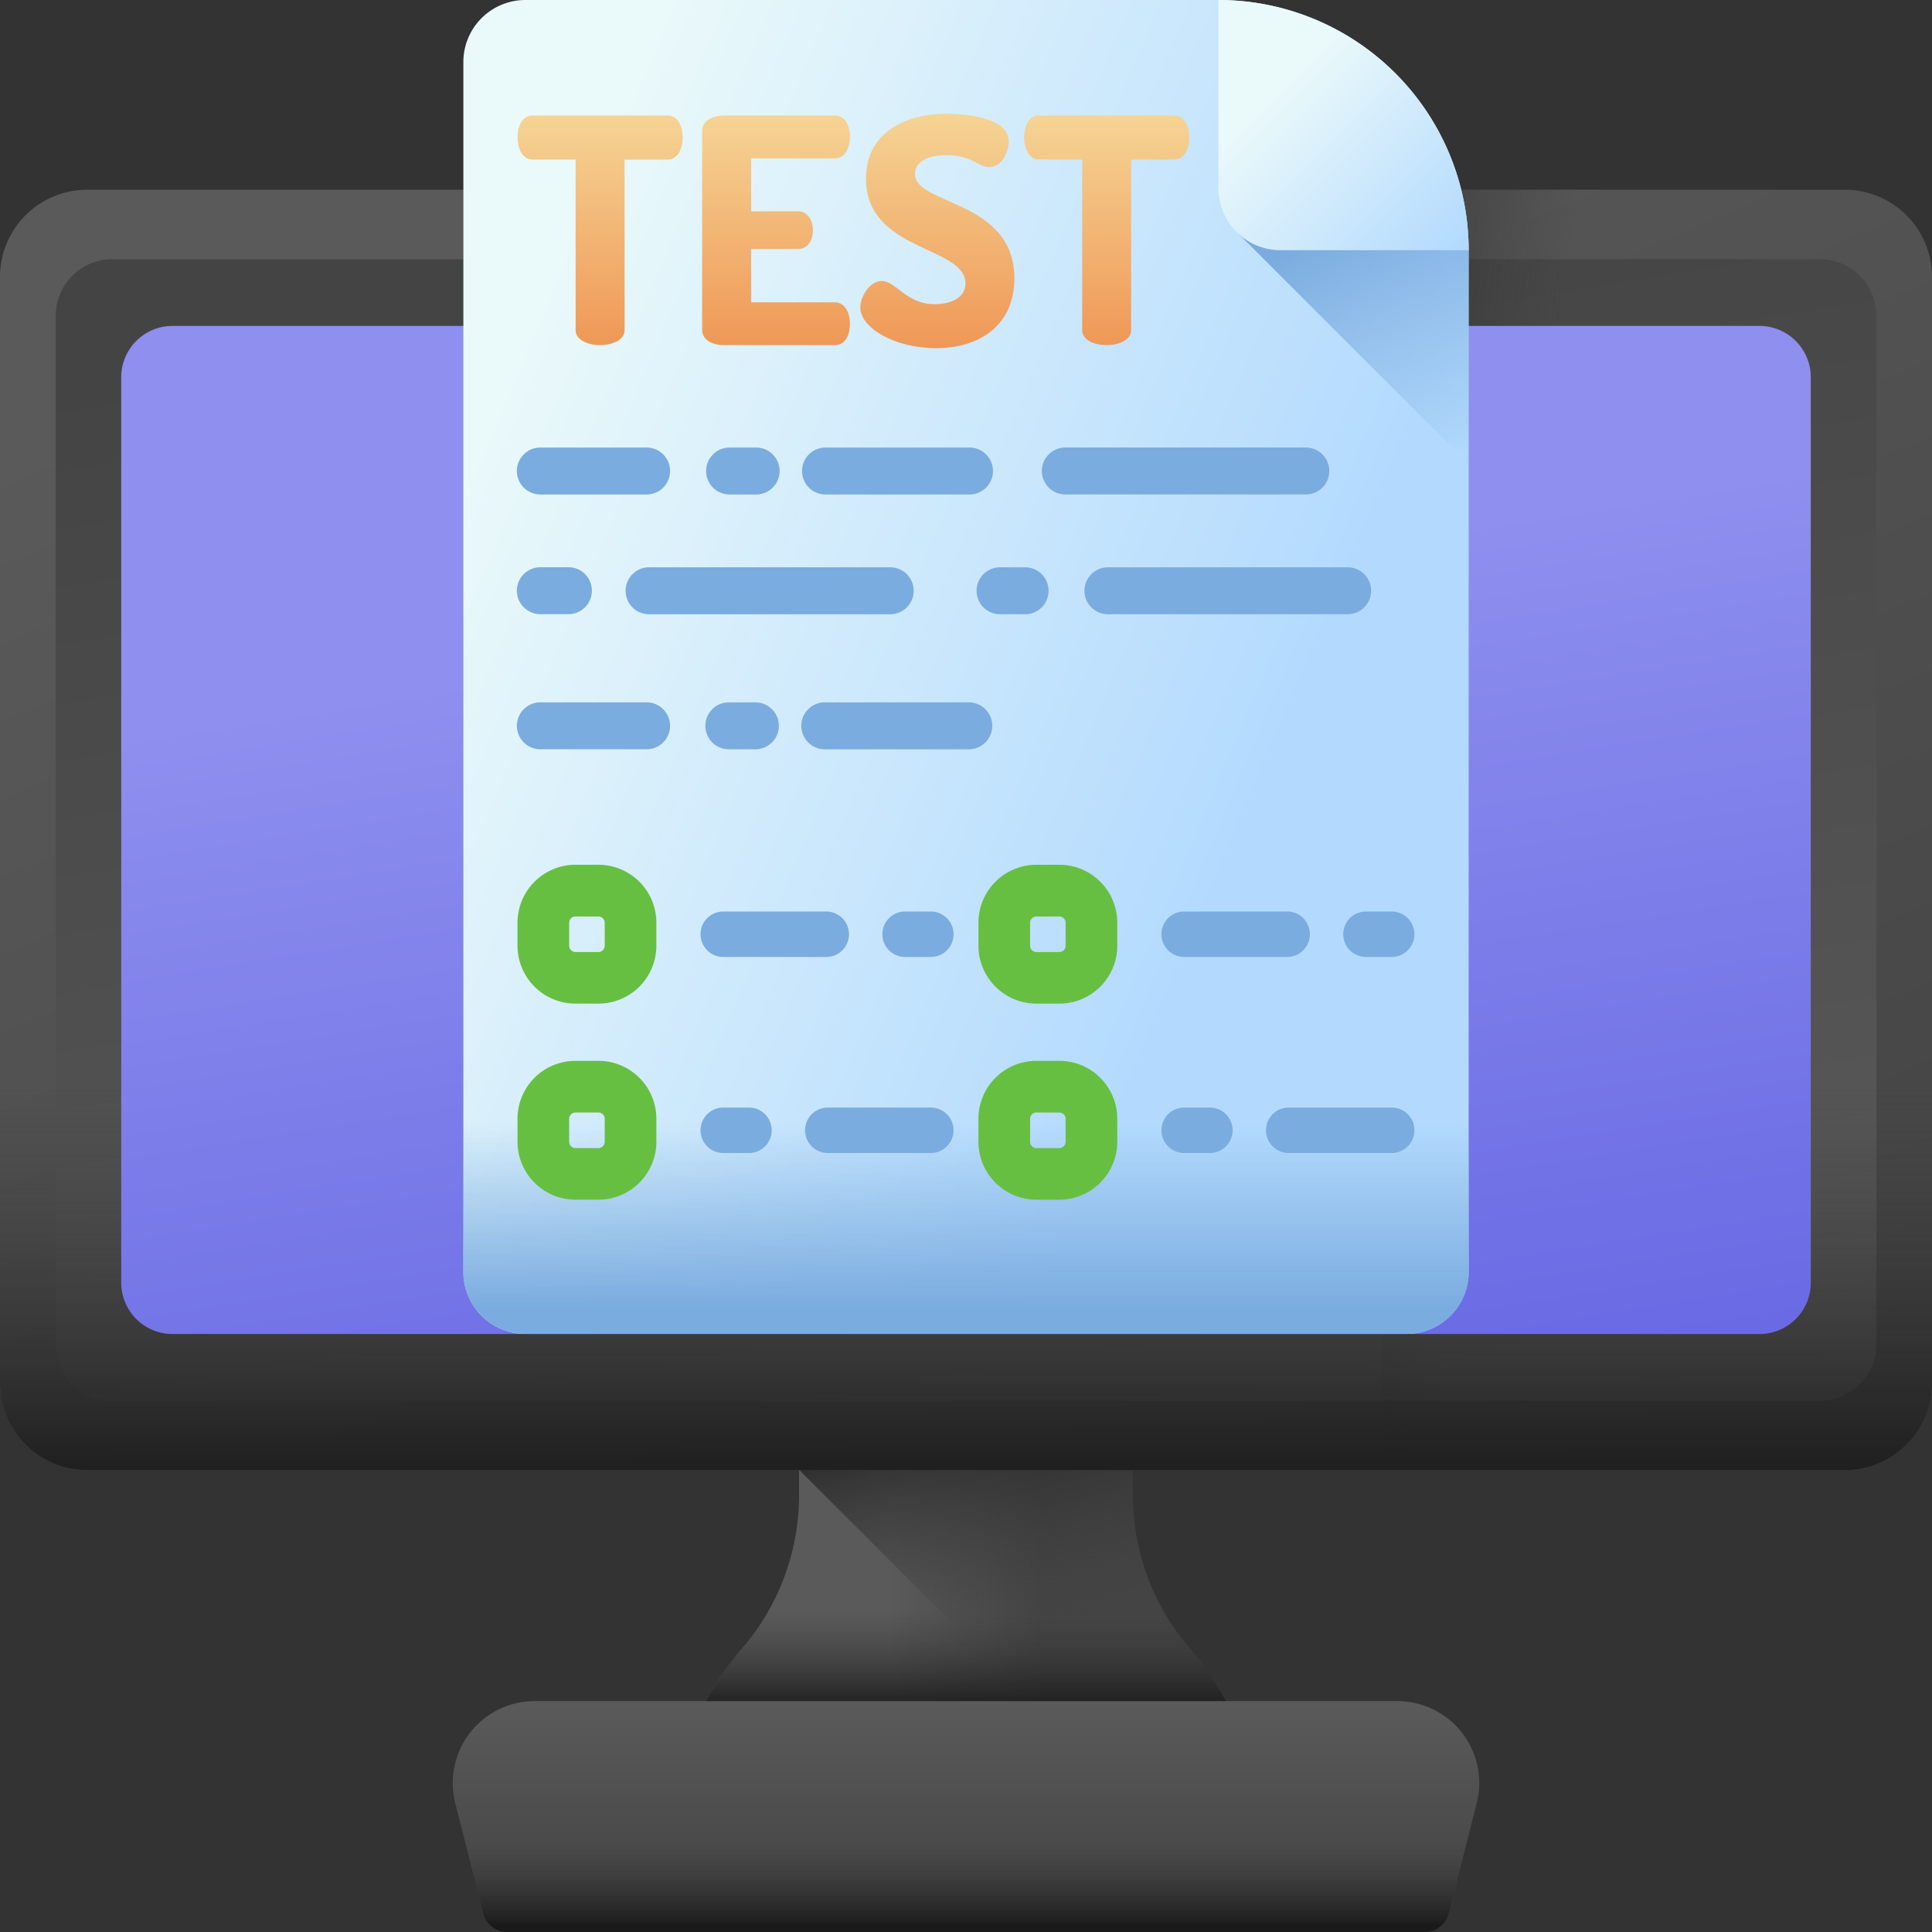
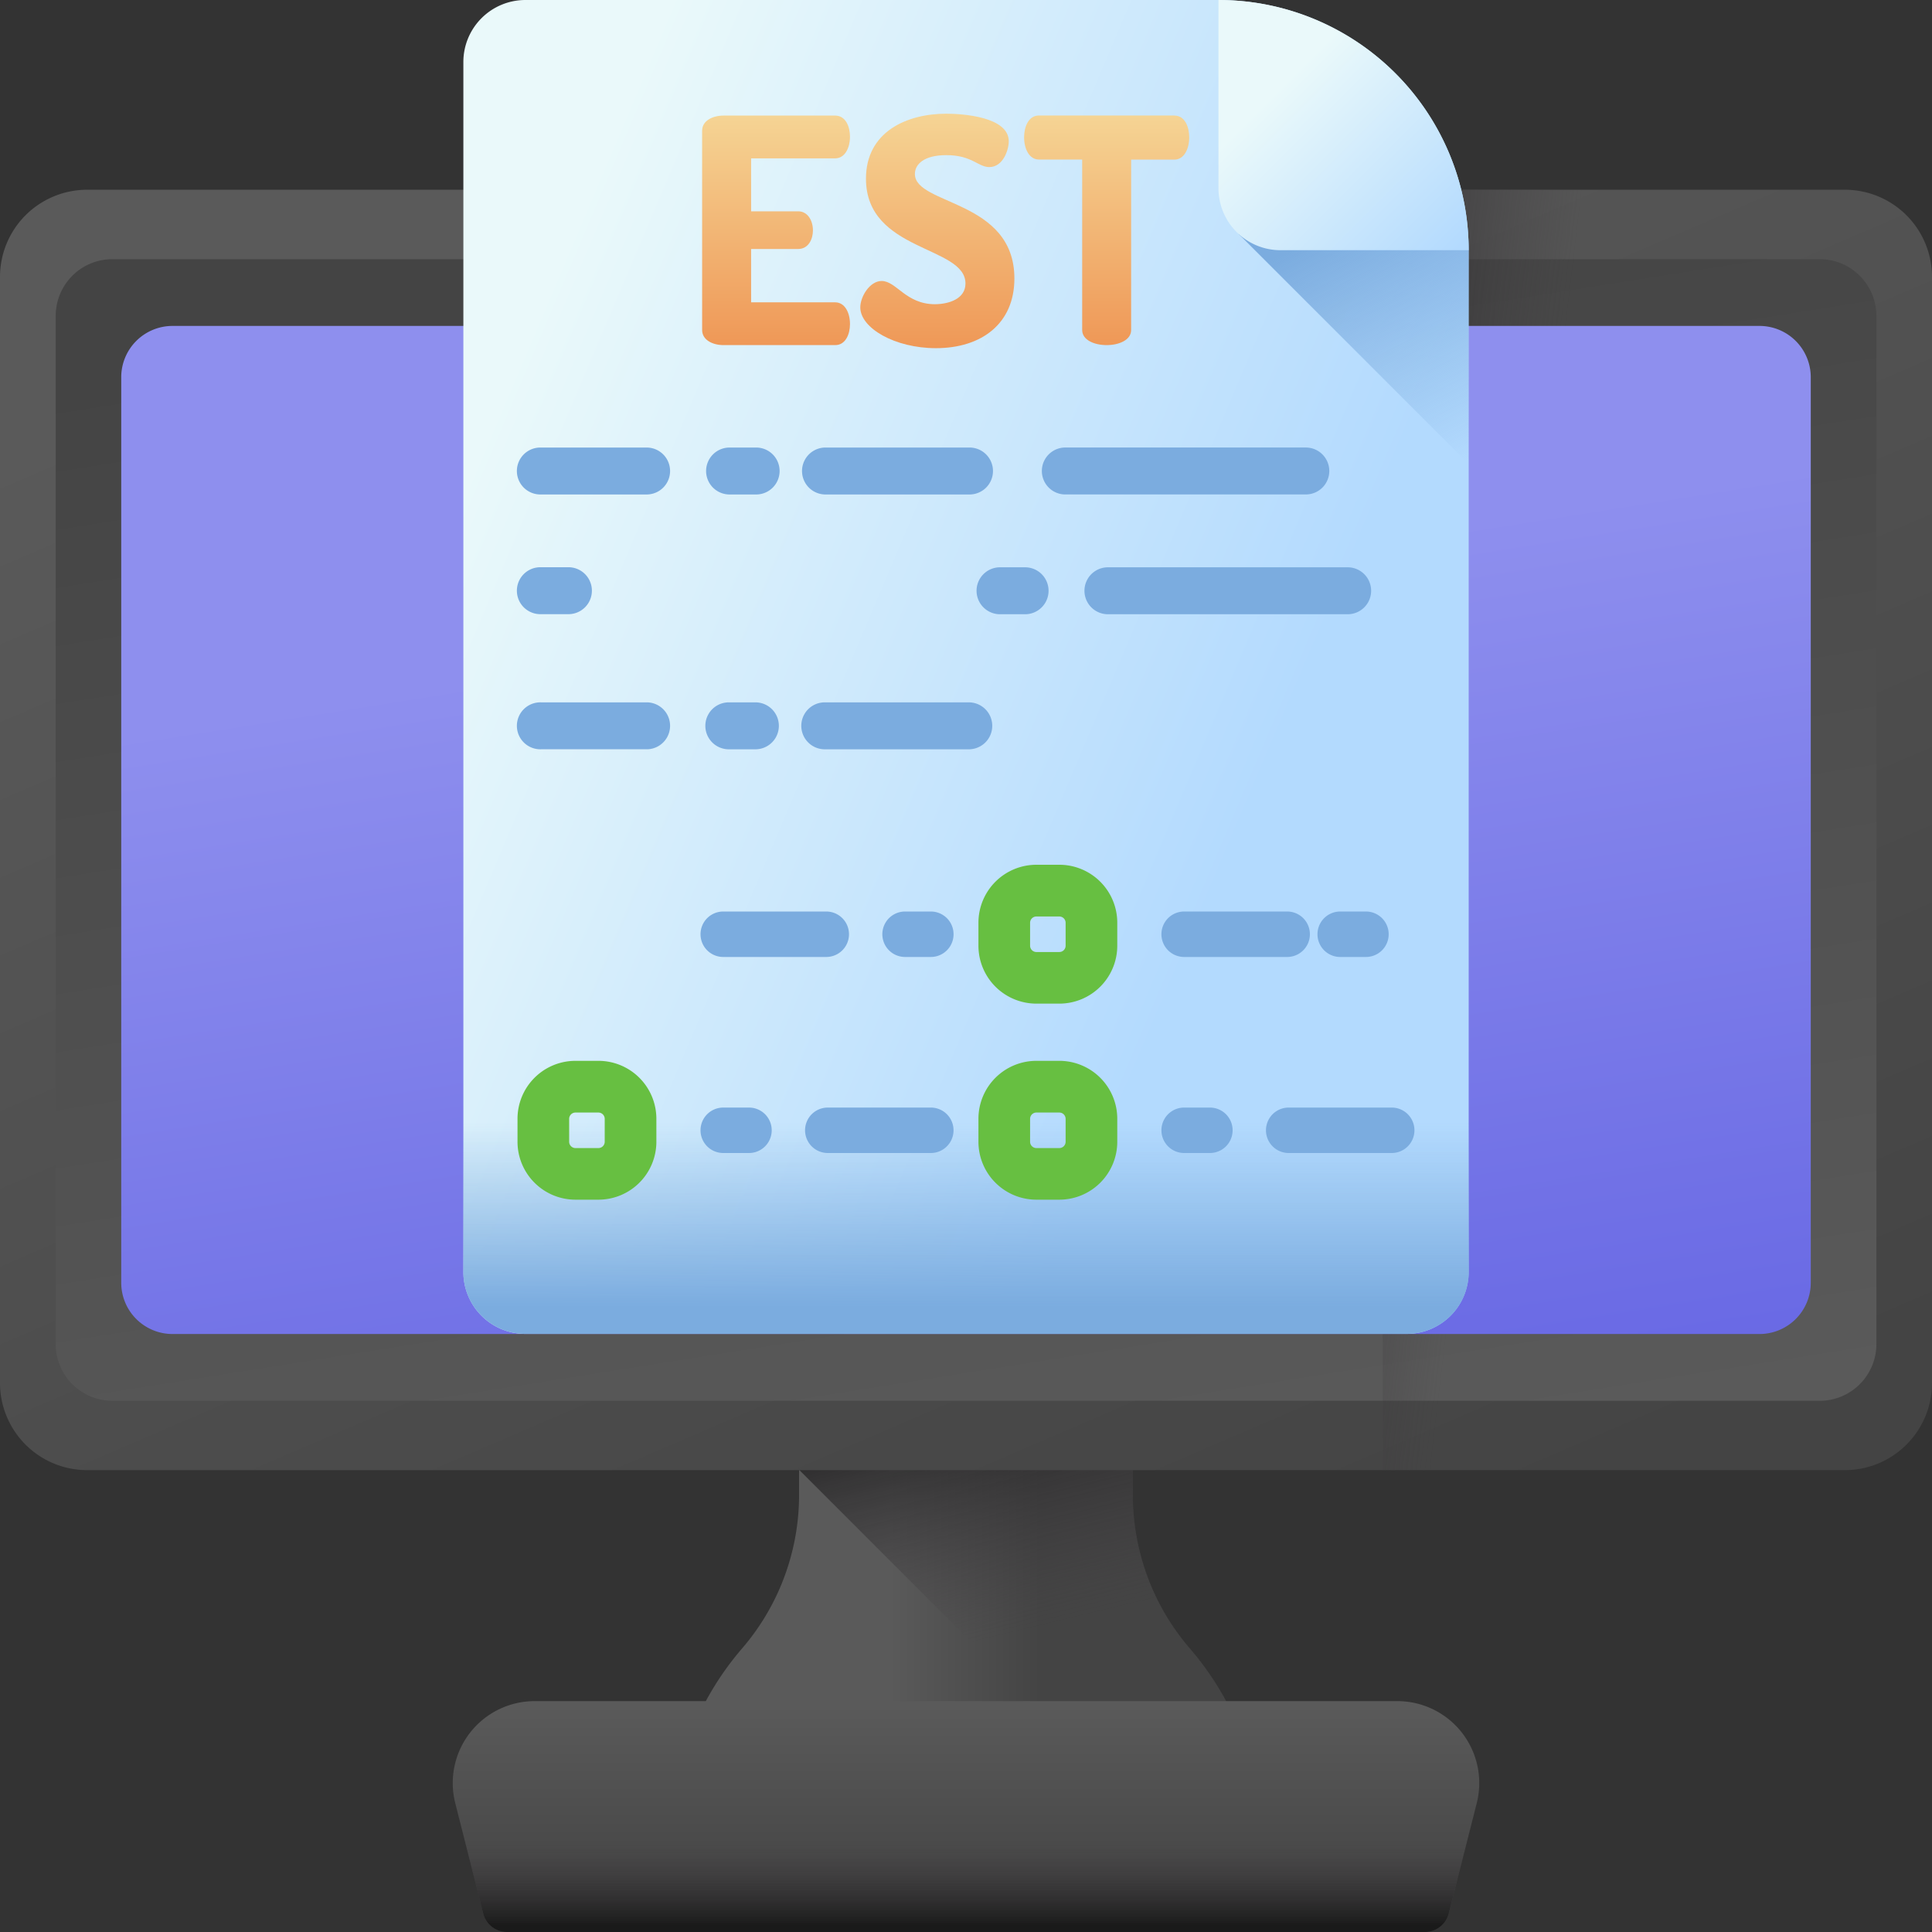
<svg xmlns="http://www.w3.org/2000/svg" xmlns:xlink="http://www.w3.org/1999/xlink" width="80" height="80" viewBox="0 0 80 80">
  <rect x="0" y="0" width="80" height="80" fill="#333333" stroke="none" />
  <defs>
    <linearGradient id="linear-gradient" x1="0.362" y1="0.5" x2="0.635" y2="0.5" gradientUnits="objectBoundingBox">
      <stop offset="0" stop-color="#5a5a5a" />
      <stop offset="1" stop-color="#444" />
    </linearGradient>
    <linearGradient id="linear-gradient-2" x1="0.5" y1="0.244" x2="0.5" y2="0.852" gradientUnits="objectBoundingBox">
      <stop offset="0" stop-color="#433f43" stop-opacity="0" />
      <stop offset="1" stop-color="#1a1a1a" />
    </linearGradient>
    <linearGradient id="linear-gradient-3" x1="0.513" y1="0.776" x2="0.385" y2="0.211" xlink:href="#linear-gradient-2" />
    <linearGradient id="linear-gradient-4" x1="0.211" y1="0.063" x2="0.833" y2="1.003" xlink:href="#linear-gradient" />
    <linearGradient id="linear-gradient-5" x1="0.64" y1="1.063" x2="0.38" y2="0.018" xlink:href="#linear-gradient" />
    <linearGradient id="linear-gradient-6" x1="0.243" y1="0.445" x2="-0.267" y2="0.306" xlink:href="#linear-gradient-2" />
    <linearGradient id="linear-gradient-7" y1="0.181" y2="1.054" xlink:href="#linear-gradient-2" />
    <linearGradient id="linear-gradient-8" x1="0.444" y1="0.288" x2="0.663" y2="1.116" gradientUnits="objectBoundingBox">
      <stop offset="0" stop-color="#8e8fee" />
      <stop offset="1" stop-color="#6868e4" />
    </linearGradient>
    <linearGradient id="linear-gradient-9" x1="0.5" y1="0.022" x2="0.5" y2="0.85" xlink:href="#linear-gradient" />
    <linearGradient id="linear-gradient-10" y1="0.431" y2="0.959" xlink:href="#linear-gradient-2" />
    <linearGradient id="linear-gradient-11" x1="0.048" y1="0.283" x2="0.745" y2="0.672" gradientUnits="objectBoundingBox">
      <stop offset="0" stop-color="#eaf9fa" />
      <stop offset="1" stop-color="#b3dafe" />
    </linearGradient>
    <linearGradient id="linear-gradient-12" x1="0.5" y1="0.508" x2="0.5" y2="0.935" gradientUnits="objectBoundingBox">
      <stop offset="0" stop-color="#7bacdf" stop-opacity="0" />
      <stop offset="1" stop-color="#7bacdf" />
    </linearGradient>
    <linearGradient id="linear-gradient-13" x1="0.996" y1="0.98" x2="0.471" y2="-0.054" xlink:href="#linear-gradient-12" />
    <linearGradient id="linear-gradient-14" x1="0.188" y1="0.408" x2="0.865" y2="1.085" xlink:href="#linear-gradient-11" />
    <linearGradient id="linear-gradient-15" x1="0.5" x2="0.5" y2="1" gradientUnits="objectBoundingBox">
      <stop offset="0" stop-color="#f5d494" />
      <stop offset="1" stop-color="#ef9857" />
    </linearGradient>
  </defs>
  <g id="IMO" transform="translate(-653 -859)">
    <g id="online-test_7688747" transform="translate(653 859)">
      <g id="Group_107426" data-name="Group 107426" transform="translate(0 7.86)">
        <g id="Group_107423" data-name="Group 107423" transform="translate(28.549 44.396)">
          <path id="Path_98481" data-name="Path 98481" d="M204.9,352.8a12.234,12.234,0,0,0-2.158-3.639,9.741,9.741,0,0,1-2.383-6.334v-9.695H186.538v9.695a9.741,9.741,0,0,1-2.383,6.334A12.239,12.239,0,0,0,182,352.8Z" transform="translate(-181.999 -333.132)" fill="url(#linear-gradient)" />
-           <path id="Path_98482" data-name="Path 98482" d="M184.157,416.945A12.225,12.225,0,0,0,182,420.583h22.9a12.225,12.225,0,0,0-2.158-3.639,9.945,9.945,0,0,1-1.921-3.419H186.078A9.947,9.947,0,0,1,184.157,416.945Z" transform="translate(-182 -400.914)" fill="url(#linear-gradient-2)" />
          <path id="Path_98483" data-name="Path 98483" d="M229.3,352.8h-7.3L210.95,341.744l-.01,0v-8.617h13.821v9.7a9.745,9.745,0,0,0,2.383,6.334A12.2,12.2,0,0,1,229.3,352.8Z" transform="translate(-206.4 -333.129)" fill="url(#linear-gradient-3)" />
        </g>
        <g id="Group_107424" data-name="Group 107424">
          <path id="Path_98484" data-name="Path 98484" d="M76.391,103.12H3.609A3.609,3.609,0,0,1,0,99.511v-45.8a3.609,3.609,0,0,1,3.609-3.609H76.391A3.609,3.609,0,0,1,80,53.714v45.8A3.609,3.609,0,0,1,76.391,103.12Z" transform="translate(0 -50.105)" fill="url(#linear-gradient-4)" />
          <path id="Path_98485" data-name="Path 98485" d="M14.71,113.337V70.759a2.347,2.347,0,0,1,2.347-2.347H87.748A2.347,2.347,0,0,1,90.1,70.759v42.578a2.347,2.347,0,0,1-2.347,2.347H17.057A2.347,2.347,0,0,1,14.71,113.337Z" transform="translate(-12.403 -65.54)" fill="url(#linear-gradient-5)" />
          <path id="Path_98486" data-name="Path 98486" d="M384.136,50.105H365V103.12h19.136a3.609,3.609,0,0,0,3.609-3.609v-45.8A3.609,3.609,0,0,0,384.136,50.105Z" transform="translate(-307.745 -50.105)" fill="url(#linear-gradient-6)" />
-           <path id="Path_98487" data-name="Path 98487" d="M0,262.64v16.067a3.609,3.609,0,0,0,3.609,3.609H76.391A3.609,3.609,0,0,0,80,278.707V262.64Z" transform="translate(0 -229.301)" fill="url(#linear-gradient-7)" />
          <path id="Path_98488" data-name="Path 98488" d="M32,125.653V88.158a2.124,2.124,0,0,1,2.124-2.124H99.836a2.124,2.124,0,0,1,2.124,2.124v37.495a2.124,2.124,0,0,1-2.124,2.124H34.124A2.124,2.124,0,0,1,32,125.653Z" transform="translate(-26.98 -80.398)" fill="url(#linear-gradient-8)" />
        </g>
        <g id="Group_107425" data-name="Group 107425" transform="translate(18.745 62.58)">
          <path id="Path_98490" data-name="Path 98490" d="M159.762,458.612h-38.01a1.016,1.016,0,0,1-.984-.766l-1.159-4.566a3.393,3.393,0,0,1,3.289-4.229h35.718a3.393,3.393,0,0,1,3.289,4.229l-1.159,4.566A1.015,1.015,0,0,1,159.762,458.612Z" transform="translate(-119.502 -449.051)" fill="url(#linear-gradient-9)" />
          <path id="Path_98491" data-name="Path 98491" d="M119.609,469.792l1.159,4.567a1.016,1.016,0,0,0,.984.765h38.01a1.016,1.016,0,0,0,.984-.765l1.159-4.567a3.41,3.41,0,0,0,.091-1.157H119.518A3.4,3.4,0,0,0,119.609,469.792Z" transform="translate(-119.503 -465.563)" fill="url(#linear-gradient-10)" />
        </g>
      </g>
      <g id="Group_107430" data-name="Group 107430" transform="translate(19.185 0)">
        <g id="Group_107429" data-name="Group 107429">
          <g id="Group_107428" data-name="Group 107428">
            <g id="Group_107427" data-name="Group 107427">
              <path id="Path_98492" data-name="Path 98492" d="M163.935,52.665V10.36A10.361,10.361,0,0,0,153.574,0h-28.7a2.568,2.568,0,0,0-2.567,2.567v50.1a2.567,2.567,0,0,0,2.567,2.567h36.5A2.566,2.566,0,0,0,163.935,52.665Z" transform="translate(-122.305 0)" fill="url(#linear-gradient-11)" />
              <path id="Path_98493" data-name="Path 98493" d="M122.305,238.846v15.2a2.567,2.567,0,0,0,2.567,2.567h36.5a2.566,2.566,0,0,0,2.567-2.567v-15.2Z" transform="translate(-122.305 -201.38)" fill="url(#linear-gradient-12)" />
              <path id="Path_98494" data-name="Path 98494" d="M336.467,71.26V62.407c0-.228-.01-.453-.024-.677h-9.506Z" transform="translate(-294.837 -52.047)" fill="url(#linear-gradient-13)" />
              <path id="Path_98495" data-name="Path 98495" d="M321.646,0V7.793a2.567,2.567,0,0,0,2.567,2.567h7.793A10.361,10.361,0,0,0,321.646,0Z" transform="translate(-290.377 0)" fill="url(#linear-gradient-14)" />
            </g>
          </g>
        </g>
      </g>
      <g id="Group_107443" data-name="Group 107443" transform="translate(21.432 4.708)">
        <g id="Group_107432" data-name="Group 107432" transform="translate(0 13.823)">
          <path id="Path_98496" data-name="Path 98496" d="M212.5,120.083h5.963a.972.972,0,1,0,0-1.943H212.5a.972.972,0,0,0,0,1.943Z" transform="translate(-199.781 -118.139)" fill="#7bacdf" />
          <path id="Path_98497" data-name="Path 98497" d="M137.6,120.083H142a.972.972,0,0,0,0-1.943H137.6a.972.972,0,1,0,0,1.943Z" transform="translate(-136.626 -118.139)" fill="#7bacdf" />
          <path id="Path_98498" data-name="Path 98498" d="M187.161,120.083h1.1a.972.972,0,1,0,0-1.943h-1.1a.972.972,0,0,0,0,1.943Z" transform="translate(-178.414 -118.139)" fill="#7bacdf" />
-           <path id="Path_98499" data-name="Path 98499" d="M177.057,150.731a.972.972,0,0,0-.972-.972H166.1a.972.972,0,1,0,0,1.944h9.989A.971.971,0,0,0,177.057,150.731Z" transform="translate(-160.655 -144.799)" fill="#7bacdf" />
          <path id="Path_98500" data-name="Path 98500" d="M286.761,119.11a.972.972,0,0,0-.972-.972H275.8a.972.972,0,0,0,0,1.943h9.989A.971.971,0,0,0,286.761,119.11Z" transform="translate(-253.15 -118.138)" fill="#7bacdf" />
          <path id="Path_98501" data-name="Path 98501" d="M137.6,151.7h1.1a.972.972,0,1,0,0-1.943h-1.1a.972.972,0,1,0,0,1.943Z" transform="translate(-136.626 -144.8)" fill="#7bacdf" />
          <path id="Path_98502" data-name="Path 98502" d="M218.465,185.4H212.5a.972.972,0,1,0,0,1.944h5.963a.972.972,0,1,0,0-1.944Z" transform="translate(-199.78 -174.848)" fill="#7bacdf" />
          <path id="Path_98503" data-name="Path 98503" d="M137.6,187.344H142a.972.972,0,0,0,0-1.943H137.6a.972.972,0,1,0,0,1.943Z" transform="translate(-136.626 -174.849)" fill="#7bacdf" />
          <path id="Path_98504" data-name="Path 98504" d="M187.161,185.4a.972.972,0,0,0,0,1.944h1.1a.972.972,0,1,0,0-1.944Z" transform="translate(-178.414 -174.848)" fill="#7bacdf" />
          <g id="Group_107431" data-name="Group 107431" transform="translate(18.973 4.96)">
            <path id="Path_98505" data-name="Path 98505" d="M297.04,149.759h-9.989a.972.972,0,0,0,0,1.943h9.989a.972.972,0,0,0,0-1.943Z" transform="translate(-281.61 -149.759)" fill="#7bacdf" />
            <path id="Path_98506" data-name="Path 98506" d="M259.655,149.759h-1.1a.972.972,0,0,0,0,1.943h1.1a.972.972,0,0,0,0-1.943Z" transform="translate(-257.582 -149.759)" fill="#7bacdf" />
          </g>
        </g>
        <g id="Group_107441" data-name="Group 107441" transform="translate(0 31.105)">
          <g id="Group_107434" data-name="Group 107434">
            <g id="Group_107433" data-name="Group 107433" transform="translate(7.575 1.931)">
              <path id="Path_98507" data-name="Path 98507" d="M185.858,242.506h4.266a.941.941,0,1,0,0-1.882h-4.266a.941.941,0,1,0,0,1.882Z" transform="translate(-184.917 -240.624)" fill="#7bacdf" />
              <path id="Path_98508" data-name="Path 98508" d="M233.852,242.506h1.067a.941.941,0,0,0,0-1.882h-1.067a.941.941,0,0,0,0,1.882Z" transform="translate(-225.382 -240.624)" fill="#7bacdf" />
            </g>
-             <path id="Path_98509" data-name="Path 98509" d="M139.973,234.058h-.95a2.4,2.4,0,0,1-2.4-2.4v-.95a2.4,2.4,0,0,1,2.4-2.4h.95a2.4,2.4,0,0,1,2.4,2.4v.95A2.4,2.4,0,0,1,139.973,234.058Zm-.95-3.608a.261.261,0,0,0-.261.261v.949a.261.261,0,0,0,.261.261h.95a.261.261,0,0,0,.261-.261v-.949a.261.261,0,0,0-.261-.261Z" transform="translate(-136.626 -228.313)" fill="#67bf41" />
          </g>
          <g id="Group_107436" data-name="Group 107436" transform="translate(0 8.118)">
            <g id="Group_107435" data-name="Group 107435" transform="translate(7.575 1.931)">
              <path id="Path_98510" data-name="Path 98510" d="M217.721,294.26h-4.266a.941.941,0,1,1,0-1.882h4.266a.941.941,0,1,1,0,1.882Z" transform="translate(-208.185 -292.378)" fill="#7bacdf" />
              <path id="Path_98511" data-name="Path 98511" d="M186.924,294.26h-1.066a.941.941,0,1,1,0-1.882h1.066a.941.941,0,1,1,0,1.882Z" transform="translate(-184.917 -292.378)" fill="#7bacdf" />
            </g>
            <path id="Path_98512" data-name="Path 98512" d="M139.973,285.811h-.95a2.4,2.4,0,0,1-2.4-2.4v-.949a2.4,2.4,0,0,1,2.4-2.4h.95a2.4,2.4,0,0,1,2.4,2.4v.949A2.4,2.4,0,0,1,139.973,285.811Zm-.95-3.608a.261.261,0,0,0-.261.261v.949a.261.261,0,0,0,.261.261h.95a.261.261,0,0,0,.261-.261v-.949a.262.262,0,0,0-.261-.261Z" transform="translate(-136.626 -280.066)" fill="#67bf41" />
          </g>
          <g id="Group_107438" data-name="Group 107438" transform="translate(19.085)">
            <g id="Group_107437" data-name="Group 107437" transform="translate(7.575 1.931)">
              <path id="Path_98513" data-name="Path 98513" d="M307.524,242.506h4.266a.941.941,0,1,0,0-1.882h-4.266a.941.941,0,0,0,0,1.882Z" transform="translate(-306.583 -240.624)" fill="#7bacdf" />
-               <path id="Path_98514" data-name="Path 98514" d="M355.518,242.506h1.066a.941.941,0,1,0,0-1.882h-1.066a.941.941,0,1,0,0,1.882Z" transform="translate(-347.049 -240.624)" fill="#7bacdf" />
+               <path id="Path_98514" data-name="Path 98514" d="M355.518,242.506a.941.941,0,1,0,0-1.882h-1.066a.941.941,0,1,0,0,1.882Z" transform="translate(-347.049 -240.624)" fill="#7bacdf" />
            </g>
            <path id="Path_98515" data-name="Path 98515" d="M261.639,234.058h-.949a2.4,2.4,0,0,1-2.4-2.4v-.95a2.4,2.4,0,0,1,2.4-2.4h.949a2.4,2.4,0,0,1,2.4,2.4v.95A2.4,2.4,0,0,1,261.639,234.058Zm-.949-3.608a.261.261,0,0,0-.261.261v.949a.261.261,0,0,0,.261.261h.949a.261.261,0,0,0,.261-.261v-.949a.261.261,0,0,0-.261-.261Z" transform="translate(-258.292 -228.313)" fill="#67bf41" />
          </g>
          <g id="Group_107440" data-name="Group 107440" transform="translate(19.085 8.118)">
            <g id="Group_107439" data-name="Group 107439" transform="translate(7.575 1.931)">
              <path id="Path_98516" data-name="Path 98516" d="M339.387,294.26h-4.266a.941.941,0,1,1,0-1.882h4.266a.941.941,0,1,1,0,1.882Z" transform="translate(-329.851 -292.378)" fill="#7bacdf" />
              <path id="Path_98517" data-name="Path 98517" d="M308.59,294.26h-1.066a.941.941,0,1,1,0-1.882h1.066a.941.941,0,1,1,0,1.882Z" transform="translate(-306.583 -292.378)" fill="#7bacdf" />
            </g>
            <path id="Path_98518" data-name="Path 98518" d="M261.639,285.811h-.949a2.4,2.4,0,0,1-2.4-2.4v-.949a2.4,2.4,0,0,1,2.4-2.4h.949a2.4,2.4,0,0,1,2.4,2.4v.949A2.4,2.4,0,0,1,261.639,285.811Zm-.949-3.608a.261.261,0,0,0-.261.261v.949a.261.261,0,0,0,.261.261h.949a.261.261,0,0,0,.261-.261v-.949a.262.262,0,0,0-.261-.261Z" transform="translate(-258.292 -280.066)" fill="#67bf41" />
          </g>
        </g>
        <g id="Group_107442" data-name="Group 107442">
-           <path id="Path_98519" data-name="Path 98519" d="M142.851,30.512c.429,0,.611.468.611.9,0,.494-.221.923-.611.923h-1.794v7.057c0,.416-.507.624-1.014.624s-1.014-.208-1.014-.624V32.332h-1.793c-.39,0-.611-.429-.611-.923,0-.429.182-.9.611-.9h5.615Z" transform="translate(-136.626 -30.434)" fill="url(#linear-gradient-15)" />
          <path id="Path_98520" data-name="Path 98520" d="M187.369,34.476h1.949c.39,0,.611.377.611.793,0,.351-.182.767-.611.767h-1.949v2.209h3.483c.39,0,.611.416.611.9,0,.416-.182.871-.611.871h-4.627c-.442,0-.884-.208-.884-.624V31.136c0-.416.442-.624.884-.624h4.627c.429,0,.611.455.611.871,0,.481-.221.9-.611.9h-3.483Z" transform="translate(-177.699 -30.434)" fill="url(#linear-gradient-15)" />
          <path id="Path_98521" data-name="Path 98521" d="M231.451,37.047c0-1.573-4.12-1.3-4.12-4.341,0-1.949,1.7-2.69,3.327-2.69.689,0,2.586.13,2.586,1.144,0,.351-.234,1.066-.806,1.066-.468,0-.715-.494-1.781-.494-.923,0-1.3.377-1.3.78,0,1.3,4.12,1.053,4.12,4.328,0,1.872-1.365,2.885-3.249,2.885-1.7,0-3.132-.832-3.132-1.69,0-.442.39-1.092.884-1.092.611,0,1,.962,2.209.962C230.788,37.9,231.451,37.671,231.451,37.047Z" transform="translate(-212.905 -30.016)" fill="url(#linear-gradient-15)" />
          <path id="Path_98522" data-name="Path 98522" d="M276.569,30.512c.429,0,.611.468.611.9,0,.494-.221.923-.611.923h-1.794v7.057c0,.416-.507.624-1.014.624s-1.013-.208-1.013-.624V32.332h-1.794c-.39,0-.611-.429-.611-.923,0-.429.182-.9.611-.9h5.615Z" transform="translate(-249.369 -30.434)" fill="url(#linear-gradient-15)" />
        </g>
      </g>
    </g>
  </g>
</svg>